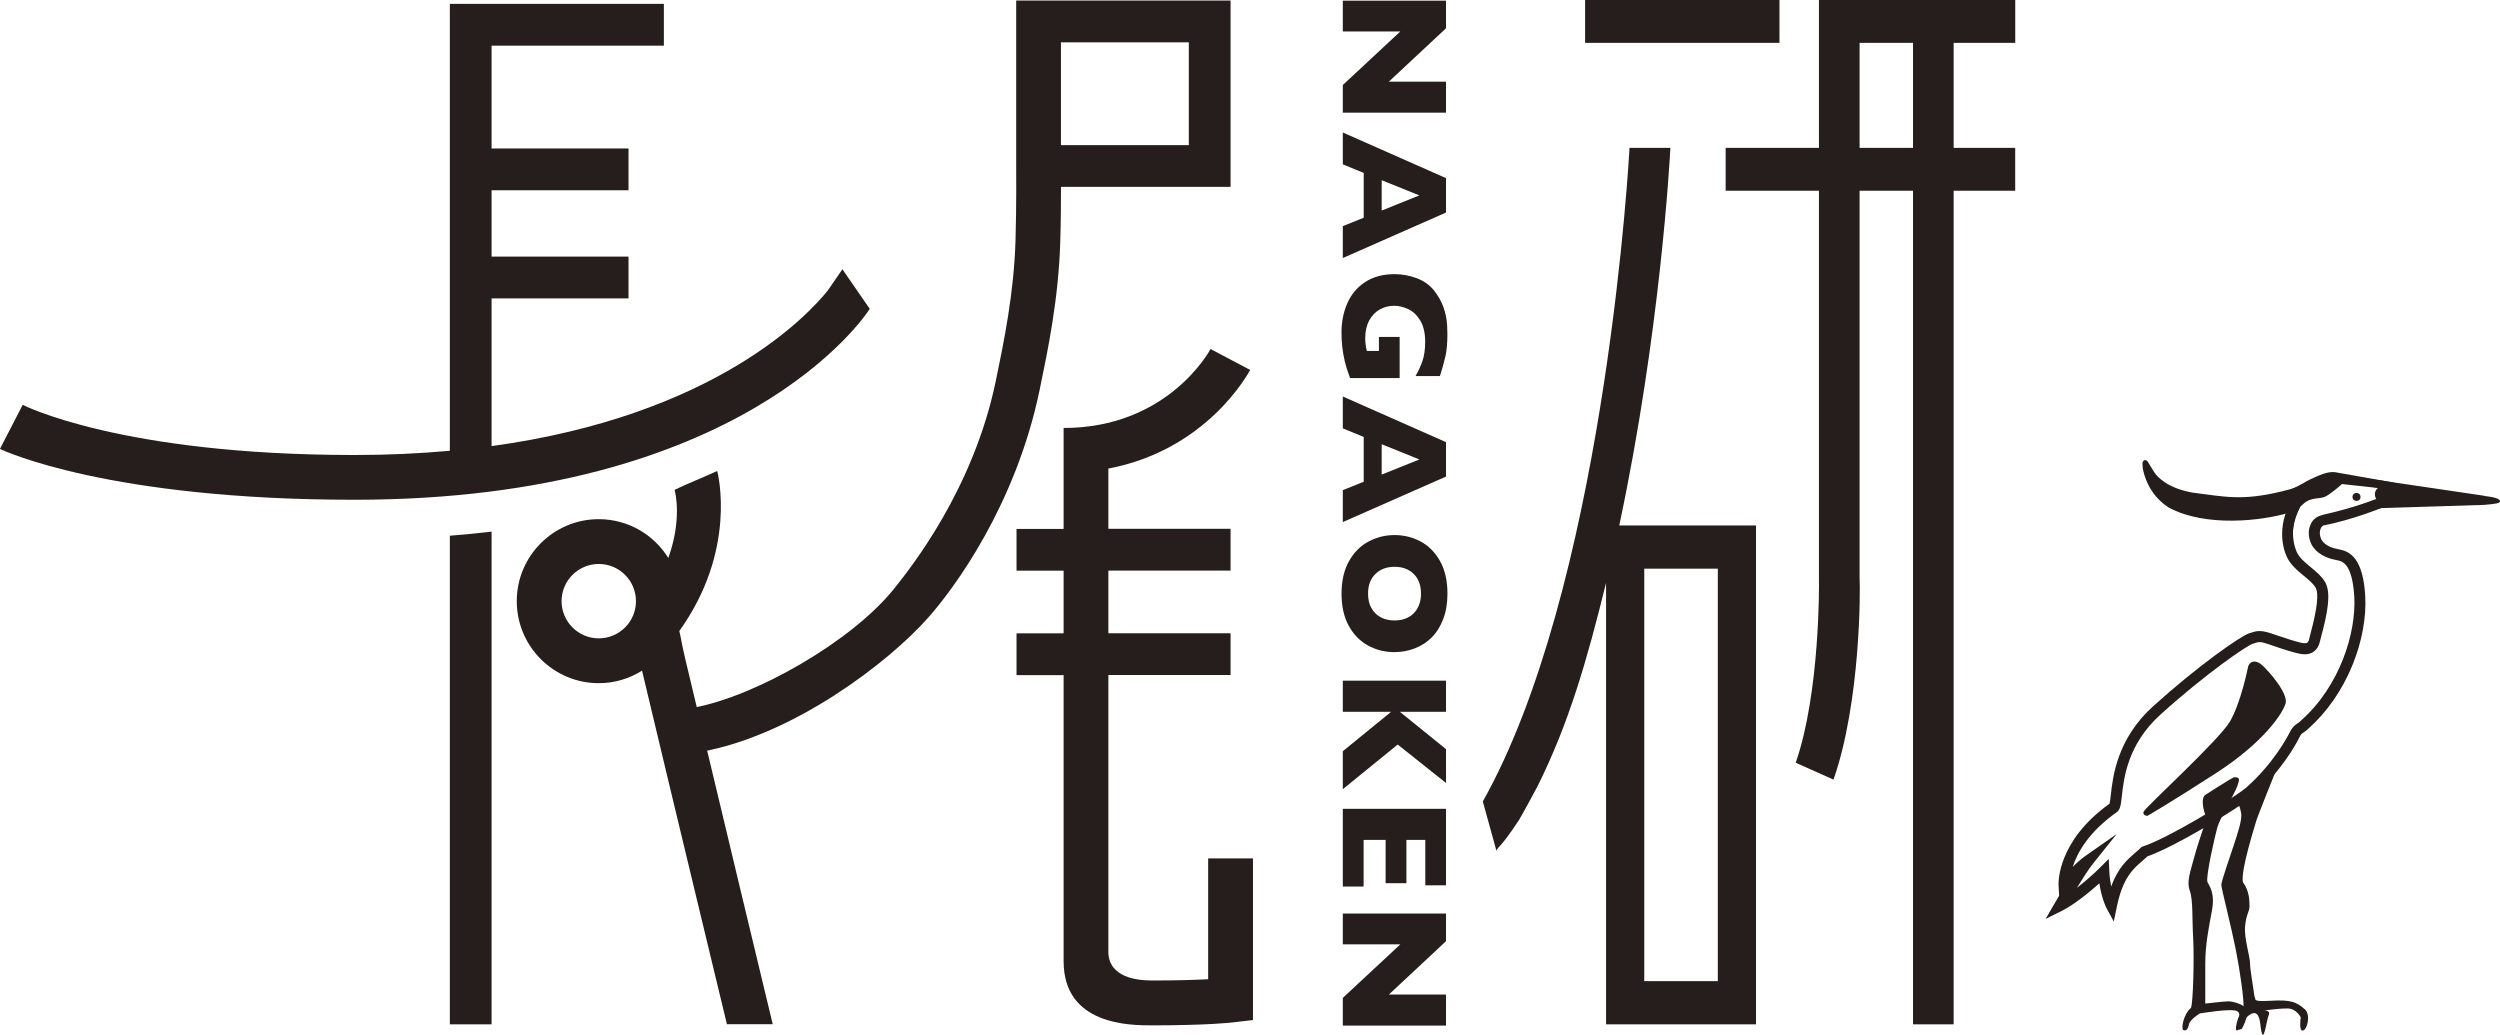
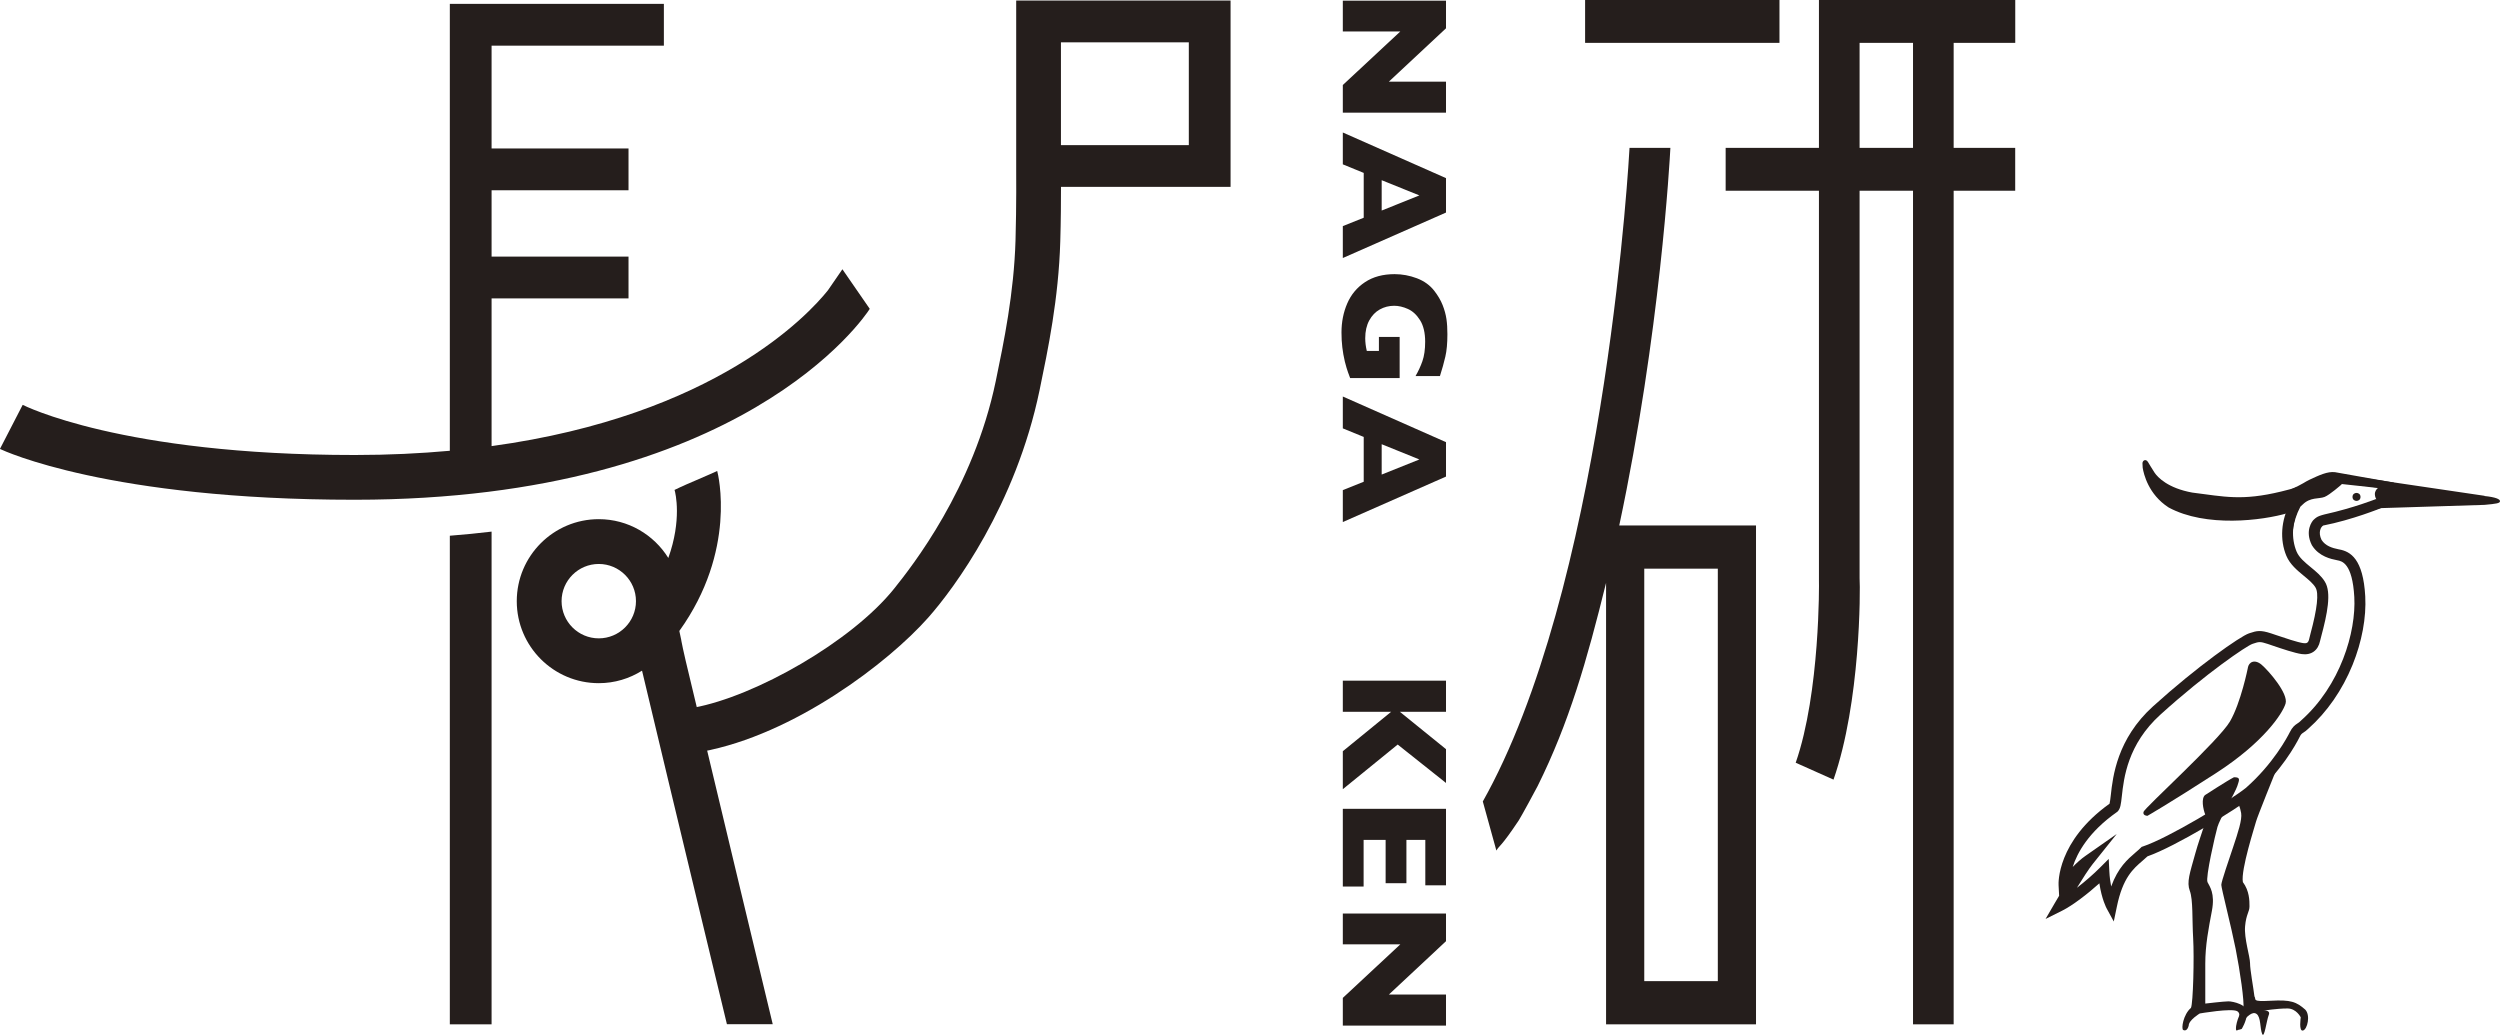
<svg xmlns="http://www.w3.org/2000/svg" id="_レイヤー_2" viewBox="0 0 449.67 186.13">
  <defs>
    <style>.cls-1{fill:#251d1b;}.cls-2{fill:#251e1c;}</style>
  </defs>
  <g id="_レイヤー_2-2">
    <path class="cls-2" d="M190.71,43.42c.11-3.63.13-7.3.13-9.81h30.5V.1h-30.51s-8.05,0-8.05,0v30.4c0,.06.06,6.55-.12,12.69-.28,9.58-2.1,18.32-3.55,25.34-4.03,19.41-15.14,33.42-18.3,37.37-7.6,9.48-24.92,19.35-36.04,21.39l1.45,7.92c16.62-3.05,33.61-16.07,40.72-24.1,4.71-5.31,15.75-20.24,20.05-40.94,1.52-7.33,3.42-16.46,3.72-26.74ZM190.83,7.61h23v18.49h-23V7.61Z" />
-     <path class="cls-2" d="M217.31,154.38v21.75c-2.23.12-5.54.23-10.07.23-6.97,0-7.88-3.35-7.88-5.06v-49.89h21.98v-7.51h-21.98v-11.27h21.98v-7.51h-21.98v-10.84c17.73-3.36,25.15-17.08,25.5-17.74l-7.12-3.76c-.31.58-7.86,14.2-26.43,14.2v18.16h-8.47v7.51h8.47v11.27h-8.47v7.51h8.47v51.47c0,11.53,11.99,11.53,15.93,11.53,9.99,0,14.4-.51,14.58-.54l3.55-.42v-29.07h-8.06Z" />
    <rect class="cls-2" x="285.11" width="34.96" height="7.71" />
    <path class="cls-2" d="M300.45,26.6h-7.35c-.04.78-4.01,73.88-24.55,114.12-.6,1.18-1.22,2.33-1.84,3.44l2.44,8.83c.54-.95.72-.47,4.02-5.42.37-.55,3.11-5.59,3.4-6.18,5.65-11.37,8.86-22.55,12.31-36.55v79.4h26.97v-89.72h-24.6c7.37-34.61,9.09-65.76,9.2-67.92ZM295.75,102.29h13.23v74.19h-13.23v-74.19Z" />
    <path class="cls-2" d="M334.49,7.71h27.99V0h-35.31v26.6h-16.78v7.71h16.78v70.13c.03.2.22,20.15-4.18,32.75l6.8,3.04c4.85-13.89,4.84-34.06,4.69-36.27V34.31h9.61v149.93h7.31V34.31h11.07v-7.71h-11.07V7.71h-7.31v18.89h-9.61V7.71Z" />
    <path class="cls-2" d="M122.55,115.18c-.12-.62-.23-1.14-.36-1.69,10.38-14.46,6.98-28.19,6.81-28.78,0,0-1.92.89-4.07,1.79-2.15.9-3.6,1.62-3.6,1.62.18.57,1.33,5.42-1.12,12.24-2.6-4.18-7.23-6.98-12.51-6.98-8.13,0-14.75,6.61-14.75,14.75s6.61,14.75,14.75,14.75c2.86,0,5.52-.83,7.78-2.25,0,.02.01.04.02.07,5.57,23.44,15.25,63.52,15.25,63.52h8.24s-10.09-41.95-15.66-65.38c-.42-1.79-.63-2.83-.79-3.65ZM107.7,114.82c-3.69,0-6.69-3-6.69-6.69s3-6.69,6.69-6.69,6.69,3,6.69,6.69-3,6.69-6.69,6.69Z" />
    <path class="cls-2" d="M156.48,55.61l-4.96-7.18-2.6,3.78h0c-3.5,4.39-20.22,22.51-60.5,28.03v-26.57h24.63v-7.51h-24.63v-11.94h24.63v-7.51h-24.63V8.21h30.99V.7h-38.5v80.38c-5.31.48-10.96.76-17.03.76h-.13c-41.98,0-59.5-8.94-59.67-9.02l-4.09,7.93c.78.37,19.64,9.14,63.75,9.14h.14c69.62-.03,91.62-32.87,92.52-34.27l-.09-.06.15.04Z" />
    <path class="cls-2" d="M80.91,184.24h7.51v-88.62c-2.43.29-4.93.54-7.51.74v87.88Z" />
    <path class="cls-2" d="M241.53,20.27v-4.98l10.34-9.63h-10.34V.12h18.56v4.97l-10.28,9.6h10.28v5.58h-18.56Z" />
    <path class="cls-2" d="M241.53,46.4v-5.73l3.76-1.51v-8.06l-3.76-1.54v-5.73l18.56,8.21v6.19l-18.56,8.18ZM248.52,37.87l6.78-2.72-6.78-2.74v5.46Z" />
    <path class="cls-2" d="M242.85,68.01c-.15-.4-.28-.75-.38-1.03-.1-.29-.19-.56-.27-.82s-.18-.64-.31-1.14c-.2-.85-.35-1.69-.45-2.54-.1-.84-.15-1.73-.15-2.67,0-1.88.34-3.62,1.03-5.22.69-1.6,1.75-2.88,3.2-3.84,1.45-.96,3.22-1.44,5.33-1.44,1.36,0,2.69.25,4,.74,1.31.5,2.35,1.25,3.14,2.27.65.84,1.15,1.69,1.49,2.55.34.86.57,1.7.69,2.52.12.82.17,1.73.17,2.72,0,1.63-.12,2.98-.37,4.04-.24,1.06-.57,2.23-.97,3.49h-4.39c.49-.84.9-1.73,1.23-2.66.33-.94.5-2.11.5-3.51,0-1.62-.31-2.91-.92-3.88s-1.34-1.64-2.19-2.02c-.85-.38-1.67-.57-2.46-.57-.94,0-1.8.22-2.59.66-.79.44-1.42,1.1-1.9,1.98-.48.88-.72,1.95-.72,3.2,0,.71.09,1.47.28,2.28h2.18v-2.52h3.73v7.4h-8.92Z" />
    <path class="cls-2" d="M241.53,93.89v-5.73l3.76-1.51v-8.06l-3.76-1.54v-5.73l18.56,8.21v6.19l-18.56,8.18ZM248.52,85.36l6.78-2.72-6.78-2.74v5.46Z" />
-     <path class="cls-2" d="M250.83,117.3c-1.73,0-3.33-.4-4.78-1.2-1.46-.8-2.61-1.99-3.47-3.57-.86-1.58-1.28-3.5-1.28-5.77s.45-4.24,1.34-5.82c.89-1.59,2.07-2.77,3.52-3.54,1.46-.77,3.01-1.16,4.67-1.16s3.23.38,4.68,1.15,2.62,1.95,3.51,3.54c.89,1.59,1.33,3.54,1.33,5.83,0,1.71-.25,3.24-.76,4.58-.51,1.34-1.2,2.45-2.07,3.31-.87.87-1.88,1.52-3.04,1.97-1.16.45-2.37.67-3.65.67ZM250.83,111.6c.7,0,1.33-.1,1.91-.31.57-.21,1.07-.52,1.5-.93.42-.42.75-.92.99-1.52.24-.6.36-1.29.36-2.07,0-1.5-.44-2.68-1.31-3.54-.88-.86-2.02-1.28-3.44-1.28s-2.57.43-3.45,1.29c-.88.86-1.32,2.04-1.32,3.53,0,1.03.2,1.9.61,2.62.41.72.97,1.27,1.69,1.65.72.38,1.54.56,2.47.56Z" />
    <path class="cls-2" d="M241.53,141.95v-6.83l8.69-7.09h-8.69v-5.6h18.56v5.6h-8.3l8.3,6.72v6.08l-8.69-6.91-9.87,8.03Z" />
    <path class="cls-2" d="M241.53,159.47v-13.99h18.56v13.76h-3.72v-8.17h-3.4v7.79h-3.74v-7.79h-3.96v8.39h-3.74Z" />
    <path class="cls-2" d="M241.53,184.47v-4.98l10.34-9.63h-10.34v-5.54h18.56v4.97l-10.28,9.6h10.28v5.58h-18.56Z" />
    <path class="cls-1" d="M446.89,89.18l-26.8-3.96s0,0-.01,0c-1.27-.16-2.76.54-4.48,1.36-.77.36-1.57.74-2.38,1.05-8.26,2.41-11.68,1.94-16.84,1.24-.66-.09-1.34-.18-2.06-.27-4.4-.8-6.22-2.75-6.78-3.58-.4-.6-1.1-1.78-1.18-1.91-.41-.67-1.01-.27-1,.23,0,.1,0,.29.04.79.18,1.13,1.03,4.79,4.64,7.13.02.01.03.02.05.03,6.66,3.6,16.78,2.37,21.47.98-.92,2.54-.92,5.29.05,7.61.62,1.48,1.85,2.5,3.04,3.48.87.72,1.7,1.39,2.17,2.19,1.01,1.58-.4,6.8-.86,8.52-.11.42-.19.72-.23.9-.17.85-.58,1.15-1.4,1.04-1.11-.16-3.22-.87-4.92-1.45-.32-.11-.63-.21-.92-.31-1.84-.61-2.44-.46-3.64-.06l-.18.06c-1.28.43-8.64,5.38-17.12,13.05-6.4,5.79-7.15,12.52-7.5,15.75-.08.7-.16,1.49-.27,1.74-9.43,6.68-9.15,14.12-9.13,14.43.02.29.21.54.48.62.16.05.32.04.47-.02-.89,1.48-1.59,2.67-1.65,2.78-.15.27-.12.6.09.82.21.22.54.28.82.15,2.03-1.01,4.91-3.28,7.06-5.27.37,3.15,1.31,4.89,1.35,4.98.12.23.36.36.61.36.03,0,.07,0,.1,0,.29-.04.52-.26.58-.55,1.1-5.33,3.01-6.97,4.7-8.42.33-.28.65-.56.95-.84,4.97-1.72,15.95-8.41,18.92-10.78,0,0,.02-.01.03-.02,5.03-4.43,7.63-9.18,8.3-10.53.29-.59.48-.71.81-.93.22-.15.5-.33.84-.66,7.5-6.65,10.52-16.88,10.14-23.57-.41-7.41-3.21-7.94-4.41-8.16l-.12-.02c-.79-.16-2.43-.49-3.3-1.84-.79-1.6-.19-2.31.29-2.89.03-.04.06-.07.09-.11,4.83-.92,9.44-2.72,10.27-2.92l18.82-.59c2.18-.2,2.76-.29,2.78-.66.02-.36-.79-.73-2.78-.93ZM427.57,90.06c-.77.29-5.05,2-9.86,2.89-.18.03-.77.15-.88.31-.04.06-.11.15-.19.24-.54.65-1.66,2-.45,4.43l.03.05c1.18,1.89,3.31,2.32,4.23,2.5l.13.03c.88.17,2.93.55,3.28,6.88.35,6.37-2.53,16.12-9.69,22.47-.01,0-.02.02-.03.03-.24.24-.43.37-.64.5-.4.27-.82.54-1.28,1.46-.46.92-3.01,5.74-7.96,10.1-2.97,2.37-14.04,9.06-18.63,10.59-.1.03-.19.09-.27.17-.3.3-.63.58-.99.89-1.52,1.3-3.35,2.87-4.6,6.96-.25-.95-.49-2.23-.57-3.79-.01-.2-.09-.39-.24-.52-.29-.25-.7-.21-.95.03-1.44,1.44-3.53,3.23-5.4,4.55,1.16-1.92,2.73-4.45,3.63-5.59.19-.25.23-.59.05-.85-.14-.2-.36-.3-.57-.3-.14,0-.28.04-.4.13-1.03.72-2.13,1.82-2.99,2.75.6-2.56,2.49-7.02,8.36-11.14.03-.02.06-.05.09-.08.43-.43.51-1.19.66-2.57.36-3.3,1.04-9.43,7.05-14.87,8.29-7.5,15.6-12.42,16.63-12.76l.18-.06c.98-.33,1.28-.43,2.76.06.28.09.59.2.91.31,1.75.59,3.93,1.33,5.17,1.51,1.57.22,2.65-.56,2.96-2.14.03-.13.11-.45.21-.81,1-3.72,1.87-7.78.7-9.61-.59-.99-1.55-1.77-2.47-2.53-1.06-.87-2.16-1.77-2.64-2.94-1.01-2.42-.52-5.61.85-8.17.07-.13,0,0,.37-.37.02-.02.04-.03.06-.05,1.36-1.37,2.95-.97,3.94-1.37.94-.38,2.98-2.18,2.98-2.18,0,0,.4-.4.26-.39l6.41.92c-.28.21-.61.59-.61,1.16,0,.45.21.87.43,1.18Z" />
    <path class="cls-1" d="M409.37,138.61s-3.37,8.34-3.57,9.13-2.78,8.73-2.38,10.92c1.19,1.59,1.19,3.37,1.19,4.37s-.6,1.39-.79,3.57c-.2,2.18.89,5.46.89,6.65s.6,4.37.79,5.96c.4.6-.6.99,2.98.79,3.57-.2,4.57.2,6.15,1.59.99.99.4,3.57-.4,3.77-.79.2-.4-2.38-.4-2.38,0,0-.79-1.59-2.38-1.59-1.99,0-4.37.4-4.37.4,0,0,1.39-.2.99.79s-.79,4.37-1.19,3.37c-.4-.99-.2-2.98-.99-3.57s-1.79.6-2.58,1.39c-.79.79-.6,1.59-.99,1.59s0-2.38,1.19-3.97c.2-1.19-.6-6.75-1.39-10.72-.79-3.97-2.58-10.92-2.58-11.51s1.39-4.57,2.18-6.95c.79-2.38,1.59-4.76,1.39-5.96-.2-1.19-.58-1.82-.58-1.82,0,0,5.15-4.53,6.83-5.82Z" />
    <path class="cls-1" d="M396.66,142.98s3.97-2.58,5.16-3.18c1.19,0,.99.4.6,1.59-.4,1.19-3.18,5.96-3.57,7.35-.4,1.39-2.18,9.13-1.79,9.93s1.39,1.99.79,5.16c-.6,3.18-1.19,6.15-1.19,9.53v7.15s3.37-.4,4.17-.4,3.57.6,3.37,2.18-.99,2.78-.99,2.78c0,0-.99.4-.99,0s1.19-2.58.2-3.18-6.75.4-6.75.4c0,0-1.99,1.19-1.99,2.18-.2.79-.6.99-.99.79s0-2.78,1.39-3.97c.4-.79.6-9.13.4-12.51-.2-3.37,0-6.95-.6-8.54s0-3.18.99-6.75c.99-3.57,2.18-5.96,1.79-6.95s-.79-2.98,0-3.57Z" />
    <path class="cls-1" d="M404.31,120.12c.18-1.07,1.25-1.61,2.5-.54,1.25,1.07,4.83,5.18,4.29,6.97-.54,1.79-3.93,6.97-12.51,12.51-8.58,5.54-12.33,7.68-12.33,7.68,0,0-.89,0-.71-.71s13.58-12.87,15.55-16.26,3.22-9.65,3.22-9.65Z" />
    <circle class="cls-1" cx="423.86" cy="89.38" r=".72" />
    <path class="cls-1" d="M413.69,89.21l-1.55-1.22c2.18-.99,2.45-1.32,3.22-1.68,1.77-.83,3.29-1.55,4.64-1.38l10.6,1.88-.79,1.19-10.07-1.1c-.76-.1-2.17.57-3.53,1.21-.81.38-1.64.78-2.52,1.11Z" />
    <path class="cls-1" d="M380.22,165.78l-1.3-2.38c-.04-.08-.89-1.66-1.31-4.52-2.11,1.9-4.79,3.97-6.71,4.93l-2.97,1.48,1.67-2.87c.04-.07.33-.57.77-1.3l-.1-1.92c-.02-.32-.31-7.88,9.17-14.64.08-.28.16-.97.23-1.58.36-3.27,1.11-10.07,7.6-15.94,8-7.24,15.7-12.6,17.23-13.11l.18-.06c1.23-.41,1.9-.58,3.83.06.28.09.59.2.92.31,1.6.54,3.78,1.28,4.86,1.44.59.08.91-.02,1.07-.8.04-.19.12-.48.23-.92,1.22-4.52,1.52-7.31.89-8.28v-.02c-.46-.74-1.26-1.4-2.11-2.1-1.16-.96-2.48-2.04-3.13-3.59-1.2-2.88-.96-6.39.64-9.38l1.67.76c-1.32,2.48-1.45,5.52-.47,7.86.46,1.09,1.48,1.93,2.56,2.82.94.77,1.91,1.57,2.53,2.6,1.23,1.95.41,5.88-.66,9.85-.1.36-.18.67-.2.79-.35,1.73-1.58,2.62-3.3,2.38-1.26-.18-3.46-.92-5.22-1.52-.32-.11-.63-.21-.91-.31-1.38-.46-1.61-.38-2.57-.06l-.18.06c-1.01.34-8.27,5.23-16.52,12.7-5.93,5.36-6.6,11.43-6.96,14.68-.16,1.45-.25,2.25-.75,2.75l-.06.06-.07.05c-5.09,3.57-7.14,7.32-7.96,9.88.71-.72,1.51-1.45,2.26-1.97l5.66-3.96-4.32,5.4c-.7.88-1.83,2.63-2.84,4.28,1.5-1.16,3.02-2.49,4.14-3.62l1.58-1.58.11,2.23c.05,1.05.18,1.96.33,2.73,1.25-3.43,2.94-4.87,4.35-6.09.35-.3.68-.58.97-.87l.17-.17.22-.07c4.57-1.52,15.57-8.17,18.53-10.54,4.91-4.33,7.43-9.09,7.89-10.01.46-.92.88-1.25,1.38-1.58.2-.13.37-.24.59-.47l.04-.04c7.09-6.28,9.94-15.93,9.59-22.23-.34-6.09-2.23-6.45-3.04-6.6l-.13-.03c-.95-.19-3.17-.63-4.42-2.63l-.05-.08c-1.3-2.6.09-4.31.29-4.51.08-.08.4-.4.79-.6s1.19-.4,1.19-.4c5.36-1.19,9.32-2.79,9.37-2.81l.95,1.62c-.21.08-5.32,2.17-10.56,3.19,0,0-.01.02-.02.03-.33.16-.95,1.14-.26,2.55.7,1.09,1.9,1.46,3.1,1.7l.11.02c1.97.37,4.28,1.67,4.65,8.44.21,3.8-.6,8.17-2.28,12.31-1.84,4.53-4.59,8.5-7.96,11.49-.35.35-.64.54-.87.69-.32.21-.45.3-.7.81-.68,1.36-3.3,6.16-8.37,10.62l-.04.03c-2.97,2.37-13.92,9.05-18.95,10.81-.29.28-.59.54-.91.81-1.65,1.42-3.53,3.02-4.6,8.25l-.55,2.65Z" />
  </g>
</svg>